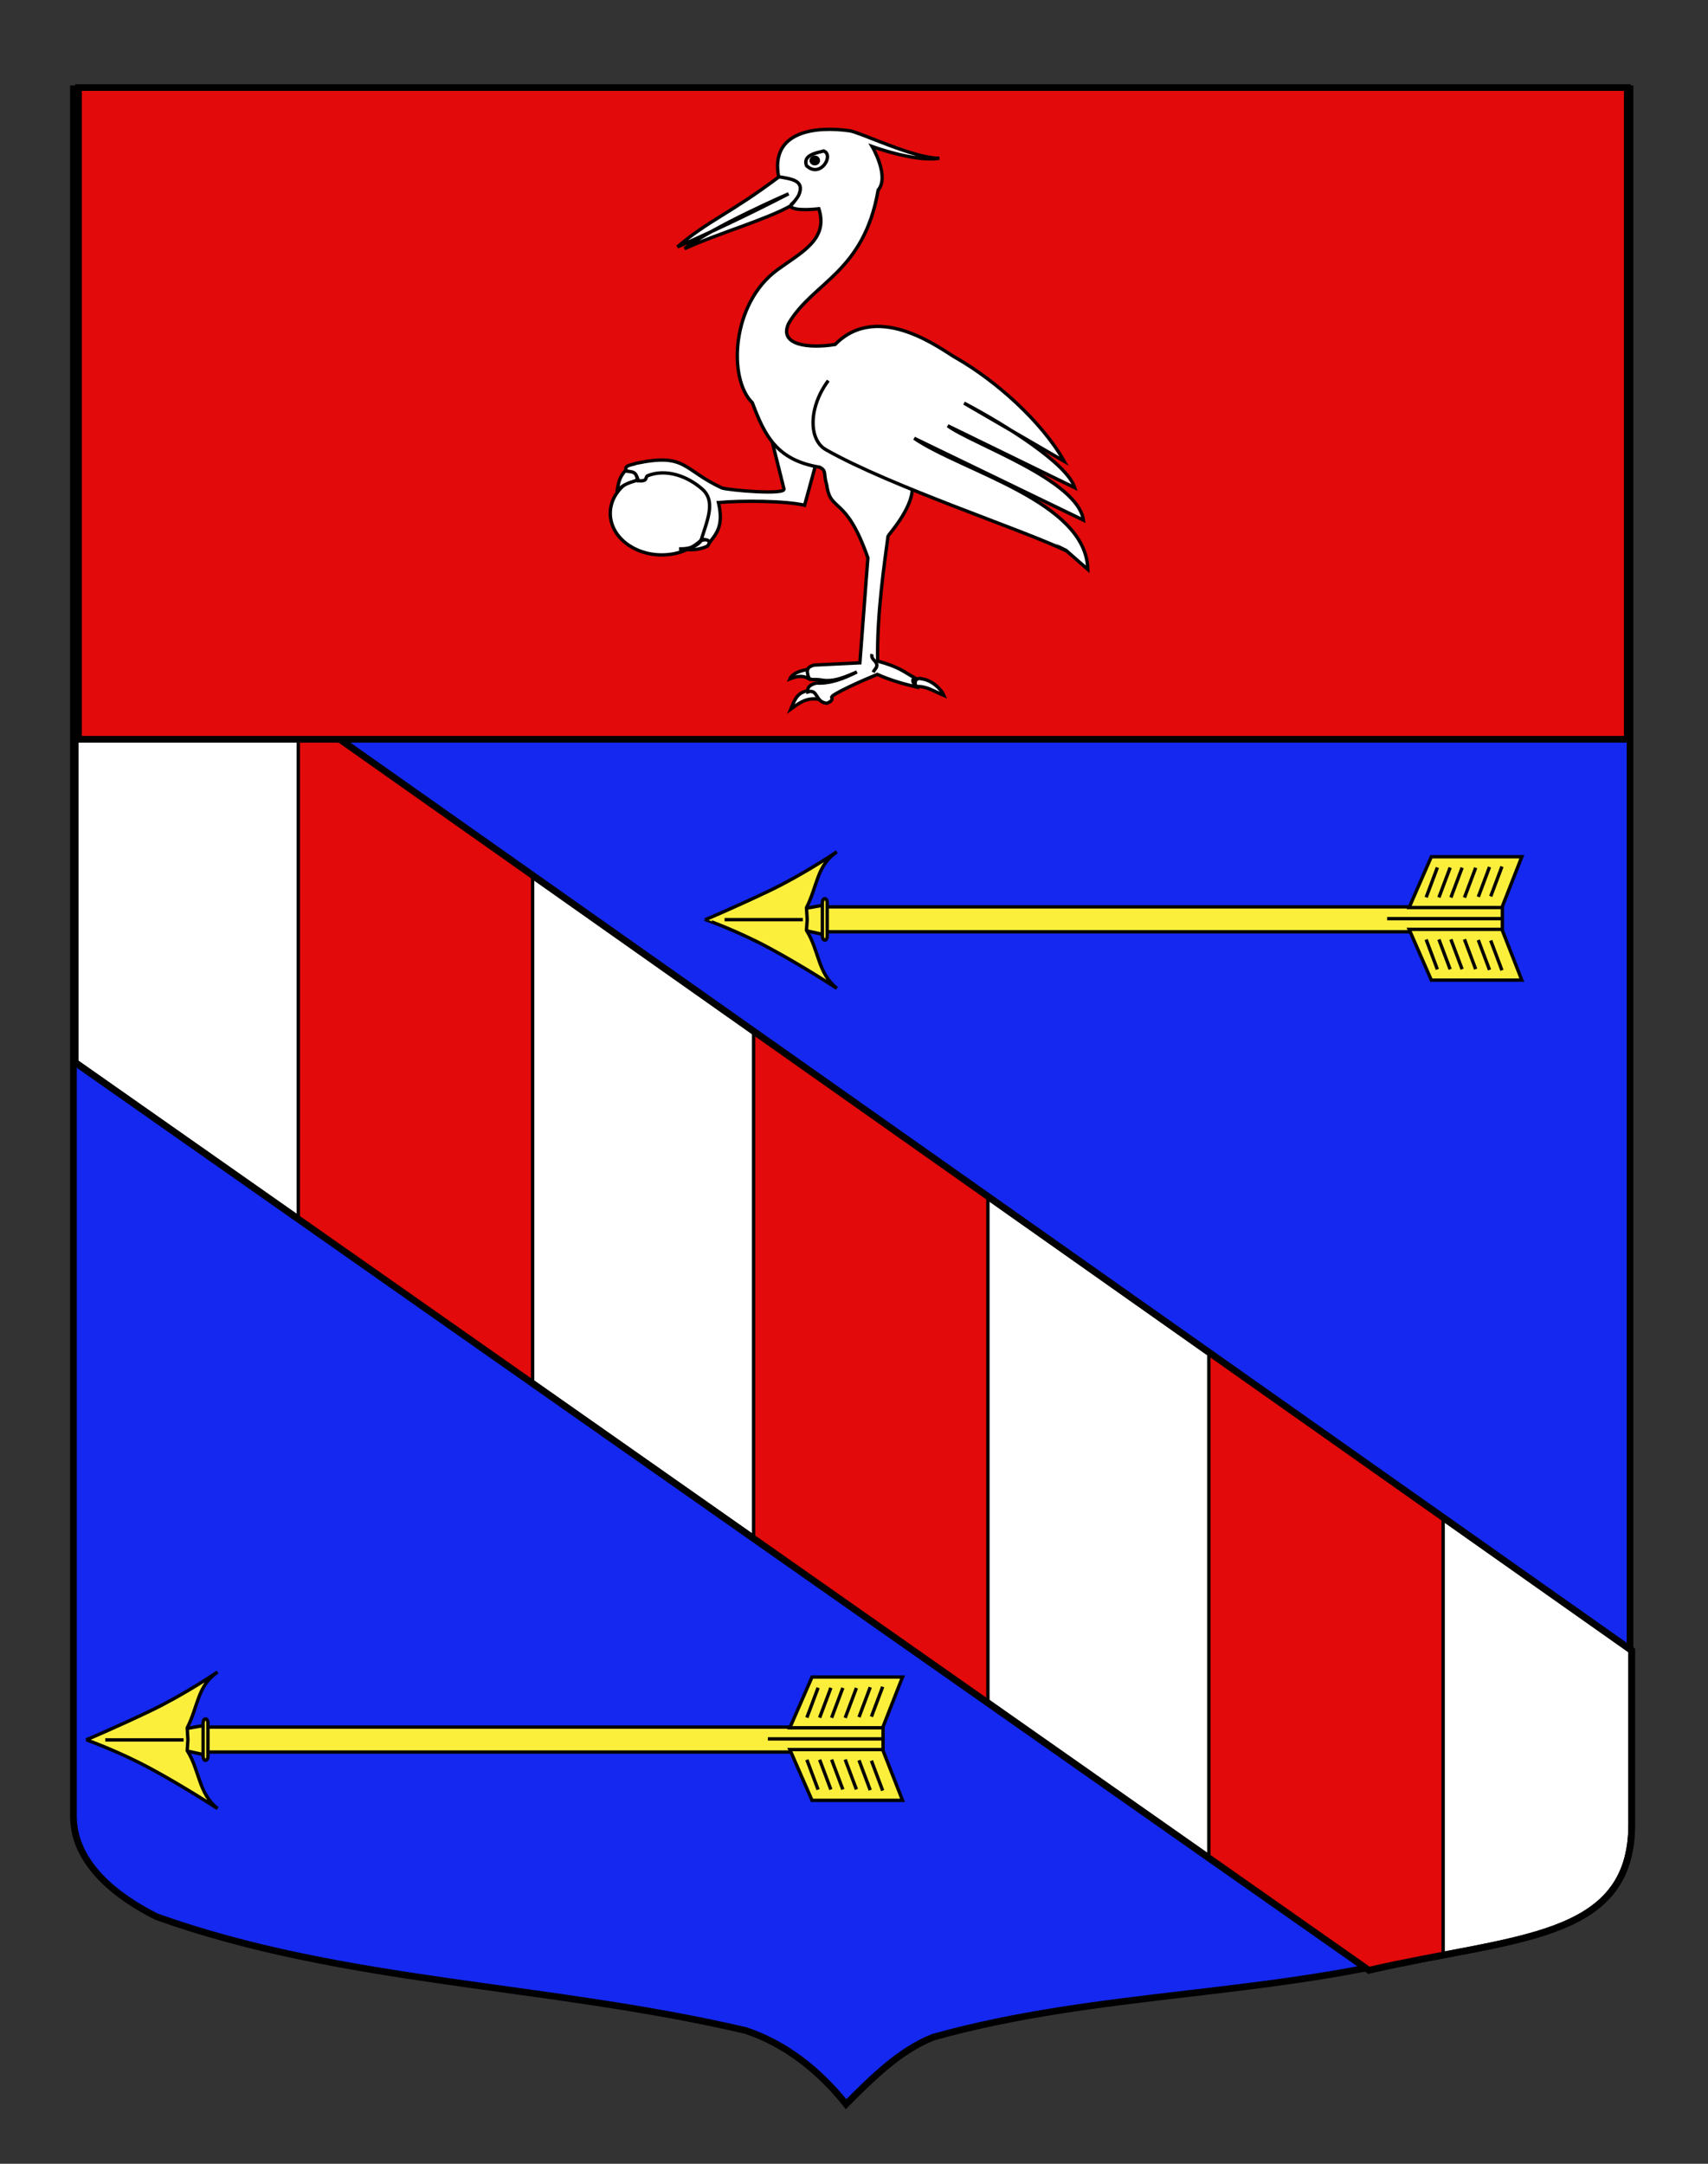
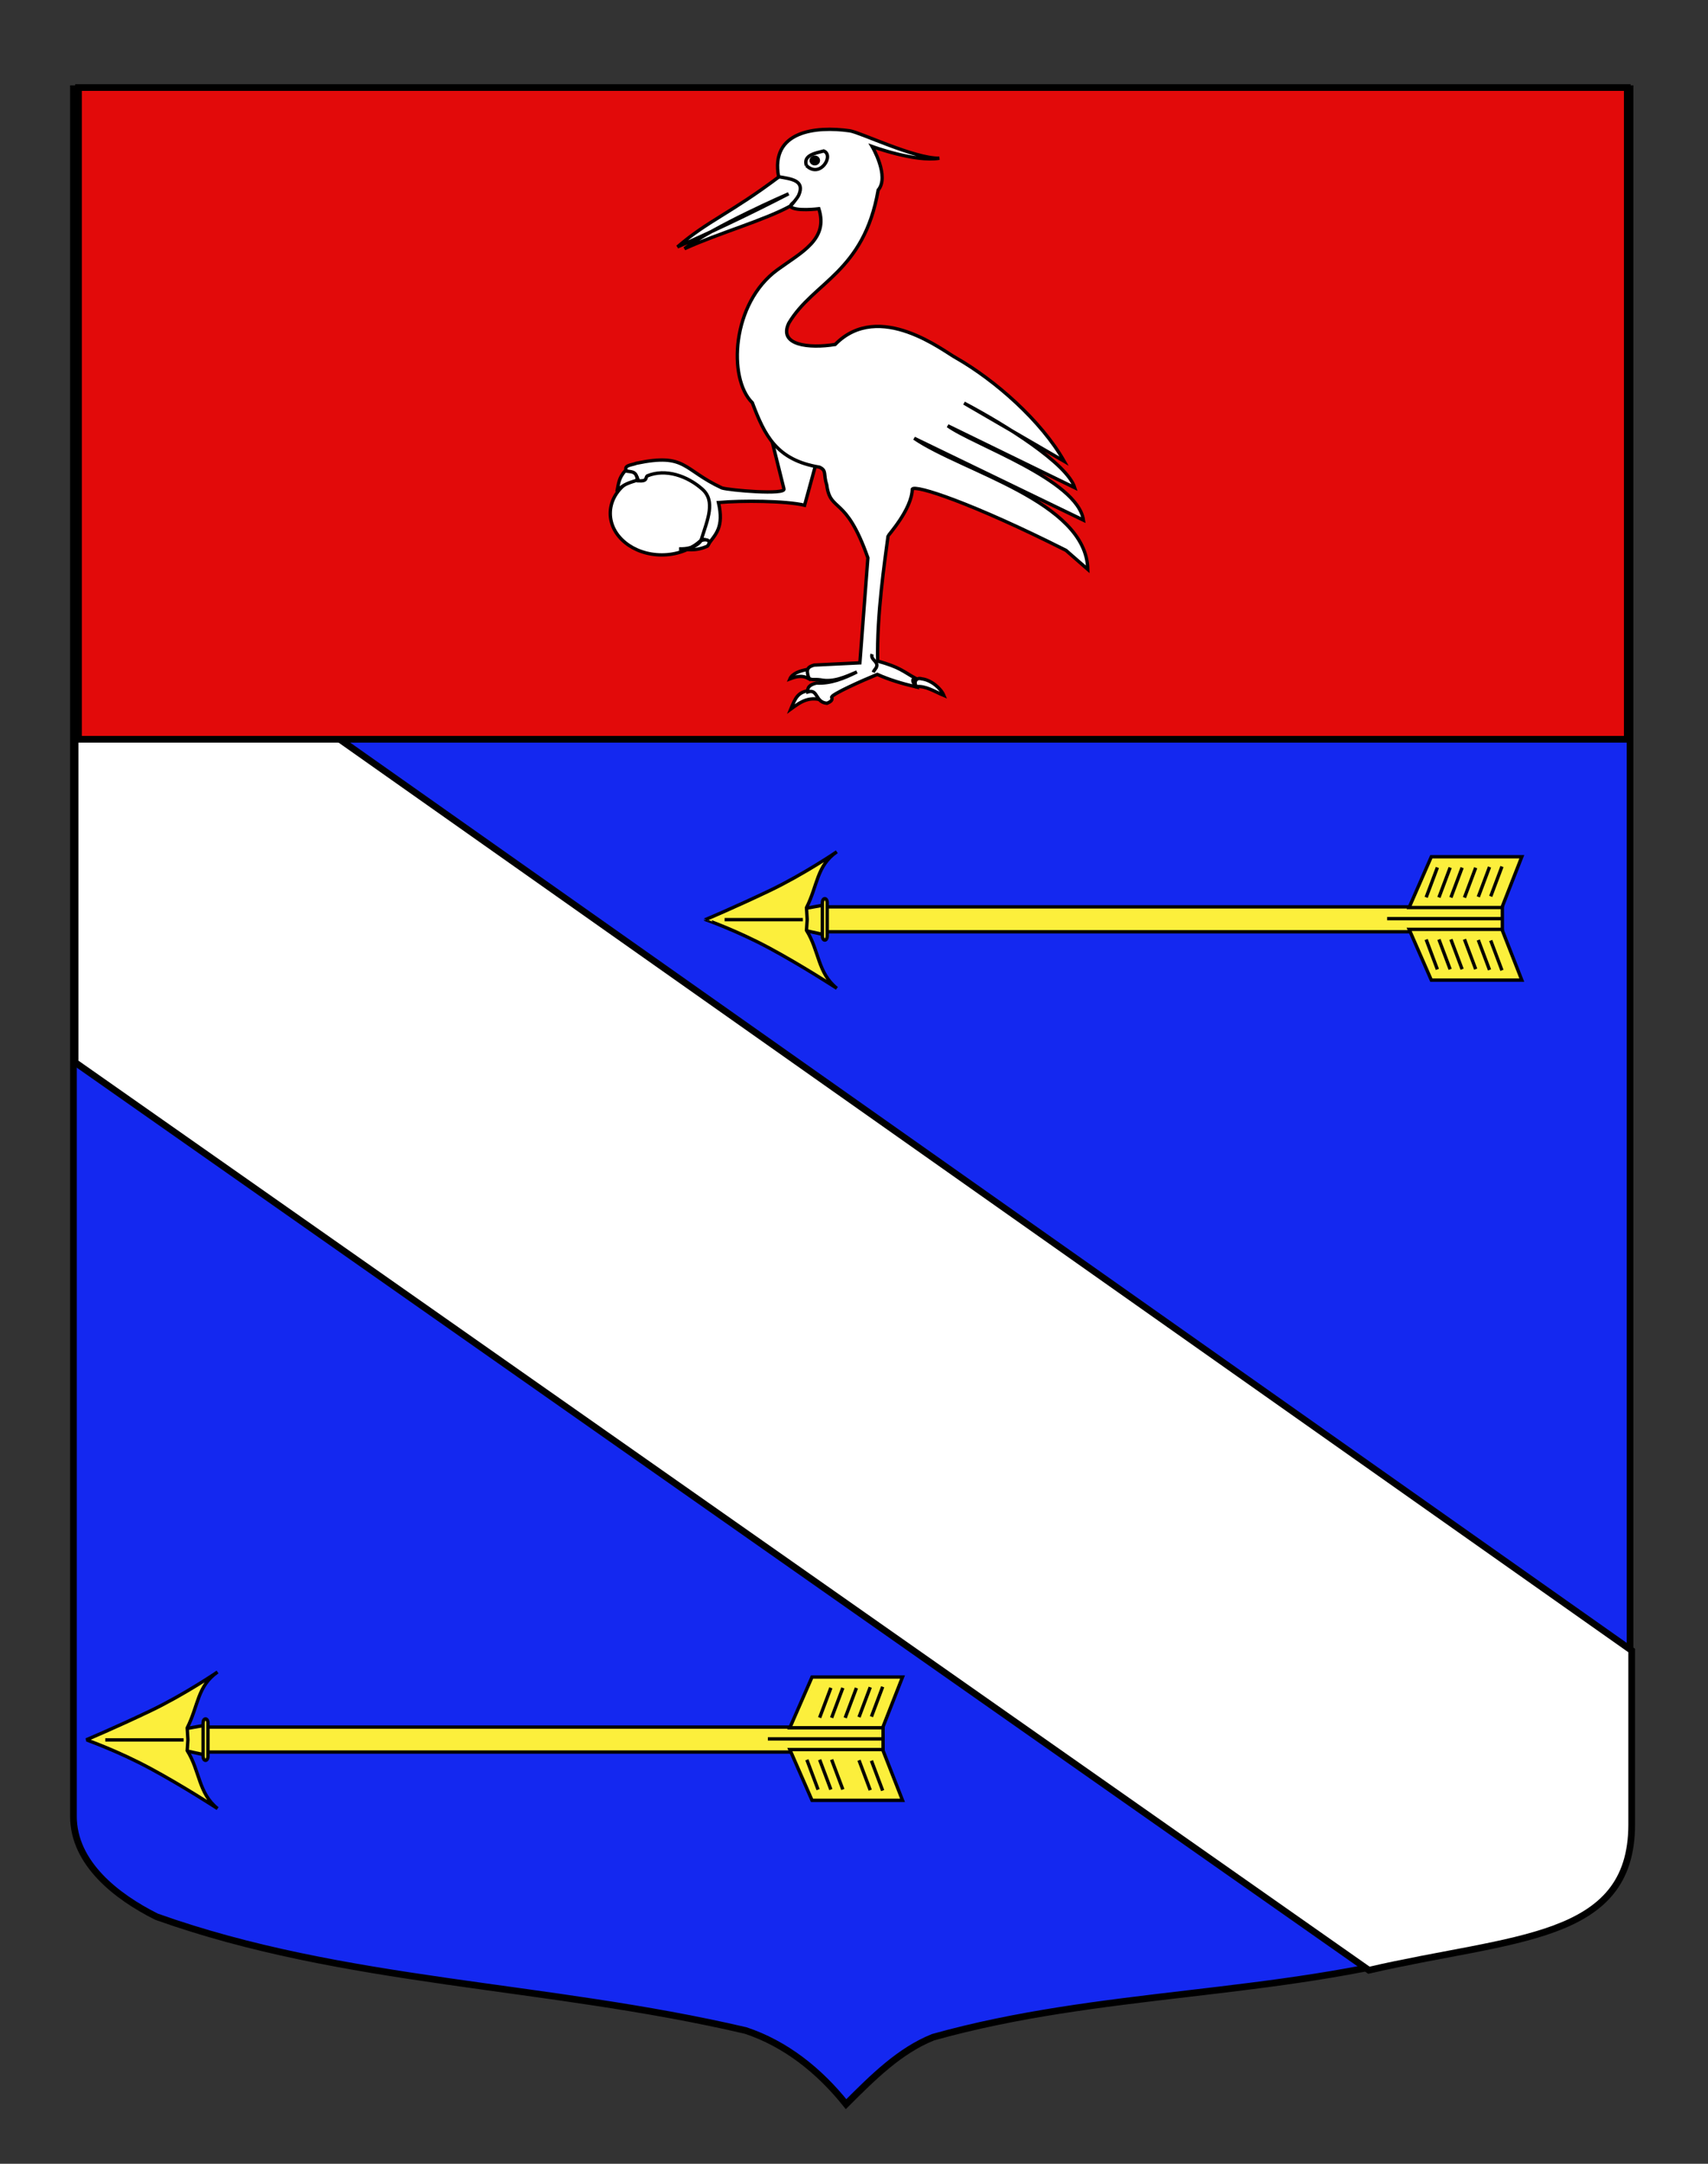
<svg xmlns="http://www.w3.org/2000/svg" xmlns:xlink="http://www.w3.org/1999/xlink" version="1.1" id="Layer_1" x="0px" y="0px" width="255.118px" height="323.148px" viewBox="0 0 255.118 323.148" enable-background="new 0 0 255.118 323.148" xml:space="preserve">
  <rect x="0" y="0" width="255.118" height="323.148" fill="#333333" stroke="none" />
  <path fill="#1428F0" stroke="#000000" d="M10.971,13.249c78,0,154.503,0,232.503,0c0,135.583,0,149.083,0,259.749  c0,12.041-17.099,14.25-28.099,18.25c-25,6.999-51,6-76,12.999c-5,2-9,6-13,10c-4-5-9-9-15-11c-30-6.999-60-6.999-88-16.999  c-6-3-12.406-8-12.406-15C10.971,247.706,10.971,149.624,10.971,13.249z" />
  <path fill="#FFFFFF" stroke="#000000" stroke-miterlimit="10" d="M11.213,158.661l193.256,135.584  c21.548-4.983,39.25-4.327,39.25-21.75c0-1.25,0-12.25,0-26L49.631,109.63H11.213V158.661z" />
  <g id="Fleche_1_">
    <polygon id="Fut_1_" fill="#FCEF3C" stroke="#000000" stroke-width="0.5" points="224.401,139.16 122.306,139.16 122.306,135.436    224.401,135.436  " />
    <g id="Empennage_1_">
      <g id="g5593_3_">
        <g>
          <path id="path5597_3_" fill="#FCEF3C" stroke="#000000" stroke-width="0.5" d="M210.477,138.793l3.315,7.583h13.516      l-2.971-7.583H210.477z" />
          <g id="g5615_3_">
            <path id="path5617_3_" fill="#FCEF3C" stroke="#000000" stroke-width="0.5" d="M224.341,144.915l-1.677-4.458" />
            <path id="path5619_3_" fill="#FCEF3C" stroke="#000000" stroke-width="0.5" d="M222.484,144.848l-1.677-4.46" />
            <path id="path5621_3_" fill="#FCEF3C" stroke="#000000" stroke-width="0.5" d="M220.418,144.738l-1.676-4.459" />
            <path id="path5623_3_" fill="#FCEF3C" stroke="#000000" stroke-width="0.5" d="M218.391,144.751l-1.676-4.459" />
            <path id="path5625_3_" fill="#FCEF3C" stroke="#000000" stroke-width="0.5" d="M216.604,144.761l-1.677-4.458" />
            <path id="path5627_3_" fill="#FCEF3C" stroke="#000000" stroke-width="0.5" d="M214.696,144.775l-1.675-4.46" />
          </g>
        </g>
      </g>
      <g id="g5593_2_">
        <g>
          <path id="path5597_2_" fill="#FCEF3C" stroke="#000000" stroke-width="0.5" d="M224.337,135.536l2.971-7.583h-13.516      l-3.315,7.583H224.337z" />
          <g id="g5615_2_">
            <path id="path5617_2_" fill="#FCEF3C" stroke="#000000" stroke-width="0.5" d="M222.665,133.871l1.677-4.458" />
            <path id="path5619_2_" fill="#FCEF3C" stroke="#000000" stroke-width="0.5" d="M220.809,133.94l1.675-4.459" />
            <path id="path5621_2_" fill="#FCEF3C" stroke="#000000" stroke-width="0.5" d="M218.743,134.05l1.676-4.459" />
            <path id="path5623_2_" fill="#FCEF3C" stroke="#000000" stroke-width="0.5" d="M216.716,134.038l1.675-4.459" />
            <path id="path5625_2_" fill="#FCEF3C" stroke="#000000" stroke-width="0.5" d="M214.927,134.026l1.677-4.458" />
            <path id="path5627_2_" fill="#FCEF3C" stroke="#000000" stroke-width="0.5" d="M213.021,134.014l1.675-4.459" />
          </g>
        </g>
      </g>
      <line fill="none" stroke="#000000" stroke-width="0.5" x1="207.194" y1="137.195" x2="224.302" y2="137.195" />
    </g>
    <g id="Pointe_1_">
      <path id="path5587_1_" fill="#FCEF3C" stroke="#000000" stroke-width="0.5" d="M120.173,138.95l3.046,0.663v-4.47l-3.046,0.54    V138.95z" />
      <path id="path5581_1_" fill="#FCEF3C" stroke="#000000" stroke-width="0.5" d="M114.931,141.597    c4.905,2.639,10.063,6.001,10.063,6.001c-2.876-2.306-2.619-5.595-4.533-8.662l0.107-1.599l-0.107-1.773    c1.686-3.34,1.499-6.244,4.533-8.358c0,0-4.92,3.36-10.063,5.819c-5.143,2.459-9.552,4.312-9.552,4.312    S110.028,138.958,114.931,141.597z" />
      <path fill="#FCEF3C" stroke="#000000" stroke-width="0.5" d="M122.833,134.805c0-0.328,0.163-0.594,0.365-0.594l0,0    c0.2,0,0.364,0.266,0.364,0.594v5.002c0,0.327-0.163,0.594-0.364,0.594l0,0c-0.202,0-0.365-0.266-0.365-0.594V134.805z" />
      <line fill="none" stroke="#000000" stroke-width="0.5" x1="108.233" y1="137.346" x2="119.921" y2="137.346" />
    </g>
  </g>
  <g id="Fleche_2_">
    <polygon id="Fut_2_" fill="#FCEF3C" stroke="#000000" stroke-width="0.5" points="131.901,261.66 29.806,261.66 29.806,257.936    131.901,257.936  " />
    <g id="Empennage_2_">
      <g id="g5593_4_">
        <g>
          <path id="path5597_4_" fill="#FCEF3C" stroke="#000000" stroke-width="0.5" d="M117.977,261.293l3.315,7.582h13.516      l-2.971-7.582H117.977z" />
          <g id="g5615_4_">
            <path id="path5617_4_" fill="#FCEF3C" stroke="#000000" stroke-width="0.5" d="M131.841,267.415l-1.677-4.458" />
            <path id="path5619_4_" fill="#FCEF3C" stroke="#000000" stroke-width="0.5" d="M129.984,267.348l-1.677-4.46" />
-             <path id="path5621_4_" fill="#FCEF3C" stroke="#000000" stroke-width="0.5" d="M127.918,267.239l-1.676-4.46" />
            <path id="path5623_4_" fill="#FCEF3C" stroke="#000000" stroke-width="0.5" d="M125.891,267.25l-1.676-4.459" />
            <path id="path5625_4_" fill="#FCEF3C" stroke="#000000" stroke-width="0.5" d="M124.104,267.262l-1.677-4.459" />
            <path id="path5627_4_" fill="#FCEF3C" stroke="#000000" stroke-width="0.5" d="M122.196,267.275l-1.675-4.46" />
          </g>
        </g>
      </g>
      <g id="g5593_1_">
        <g>
          <path id="path5597_1_" fill="#FCEF3C" stroke="#000000" stroke-width="0.5" d="M131.837,258.036l2.971-7.583h-13.516      l-3.315,7.583H131.837z" />
          <g id="g5615_1_">
            <path id="path5617_1_" fill="#FCEF3C" stroke="#000000" stroke-width="0.5" d="M130.165,256.371l1.677-4.459" />
            <path id="path5619_1_" fill="#FCEF3C" stroke="#000000" stroke-width="0.5" d="M128.309,256.44l1.675-4.459" />
            <path id="path5621_1_" fill="#FCEF3C" stroke="#000000" stroke-width="0.5" d="M126.243,256.549l1.676-4.459" />
            <path id="path5623_1_" fill="#FCEF3C" stroke="#000000" stroke-width="0.5" d="M124.216,256.537l1.675-4.459" />
            <path id="path5625_1_" fill="#FCEF3C" stroke="#000000" stroke-width="0.5" d="M122.427,256.526l1.677-4.458" />
-             <path id="path5627_1_" fill="#FCEF3C" stroke="#000000" stroke-width="0.5" d="M120.521,256.514l1.675-4.459" />
          </g>
        </g>
      </g>
      <line fill="none" stroke="#000000" stroke-width="0.5" x1="114.694" y1="259.696" x2="131.802" y2="259.696" />
    </g>
    <g id="Pointe_2_">
      <path id="path5587_2_" fill="#FCEF3C" stroke="#000000" stroke-width="0.5" d="M27.673,261.45l3.046,0.663v-4.471l-3.046,0.541    V261.45z" />
      <path id="path5581_2_" fill="#FCEF3C" stroke="#000000" stroke-width="0.5" d="M22.431,264.097    c4.905,2.64,10.063,6.001,10.063,6.001c-2.876-2.307-2.619-5.595-4.533-8.662l0.107-1.599l-0.107-1.773    c1.686-3.341,1.499-6.243,4.533-8.358c0,0-4.92,3.36-10.063,5.819c-5.143,2.46-9.552,4.312-9.552,4.312    S17.528,261.458,22.431,264.097z" />
      <path fill="#FCEF3C" stroke="#000000" stroke-width="0.5" d="M30.333,257.305c0-0.328,0.163-0.594,0.365-0.594l0,0    c0.2,0,0.364,0.266,0.364,0.594v5.002c0,0.327-0.163,0.594-0.364,0.594l0,0c-0.202,0-0.365-0.266-0.365-0.594V257.305z" />
      <line fill="none" stroke="#000000" stroke-width="0.5" x1="15.733" y1="259.846" x2="27.421" y2="259.846" />
    </g>
  </g>
  <g>
    <defs>
-       <path id="SVGID_1_" d="M11.213,158.661l193.256,135.584c21.548-4.983,39.25-4.327,39.25-21.75c0-1.25,0-12.25,0-26L49.631,109.63    H11.213V158.661z" />
-     </defs>
+       </defs>
    <clipPath id="SVGID_2_">
      <use xlink:href="#SVGID_1_" overflow="visible" />
    </clipPath>
    <rect x="44.559" y="106.6" clip-path="url(#SVGID_2_)" fill="#E20A0A" stroke="#000000" stroke-width="0.5" width="35" height="102.449" />
    <rect x="112.559" y="154.1" clip-path="url(#SVGID_2_)" fill="#E20A0A" stroke="#000000" stroke-width="0.5" width="35" height="102.449" />
    <rect x="180.559" y="193.769" clip-path="url(#SVGID_2_)" fill="#E20A0A" stroke="#000000" stroke-width="0.5" width="35" height="102.449" />
    <use xlink:href="#SVGID_1_" overflow="visible" fill="none" stroke="#000000" />
  </g>
  <rect x="11.722" y="13.075" fill="#E20A0A" stroke="#000000" stroke-miterlimit="10" width="231.339" height="97.333" />
  <g id="Grue">
    <g id="g3740">
      <path id="Vigilance" fill="#FFFFFF" stroke="#000000" stroke-width="0.5" stroke-linecap="round" d="M106.541,76.668    c0,3.426-3.444,6.205-7.693,6.205s-7.693-2.779-7.693-6.205c0-3.428,3.443-6.206,7.693-6.206    C103.096,70.462,106.541,73.24,106.541,76.668z" />
      <path id="Patte_D" fill="#FFFFFF" stroke="#000000" stroke-width="0.5" d="M115.06,64.838l2.032,8.163    c0.377,0.962-8.192,0.221-9.264-0.131c-5.914-2.746-5.312-5.244-12.764-3.686c-0.697,0.293-2.021,0.267-1.461,1.202    c1.134,0.15,1.616,0.679,1.72,1.43c1.495,0.079,0.998-0.476,1.375-0.752c2.714-1.116,5.961,0.005,8.197,1.986    c2.003,1.774,0.834,4.456-0.16,7.565c0.696-0.223,0.856,0.255,1.117,0.603c1.001-1.421,2.326-2.443,1.461-6.168    c3.561-0.312,9.979-0.265,12.866,0.406l1.708-6.238L115.06,64.838z" />
      <path id="path3712" fill="#FFFFFF" stroke="#000000" stroke-width="0.5" d="M104.735,80.729c-0.793,1.104-2.289,1.28-3.309,1.241    c1.185,0.051,2.393,0.426,4.255-0.413C106.415,80.578,105.313,80.487,104.735,80.729z" />
      <path id="path3714" fill="#FFFFFF" stroke="#000000" stroke-width="0.5" d="M93.389,70.312c-0.988,1.037-1.021,2.074-1.24,3.11    c0.898-1.185,1.994-1.338,3.044-1.719C95.082,70.168,94.097,70.542,93.389,70.312z" />
      <g id="Griffes_G">
        <path id="path3706" fill="#FFFFFF" stroke="#000000" stroke-width="0.5" d="M120.76,99.955c-1.255,0.188-2.432,0.637-2.77,1.427     c0.93-0.354,1.86-0.576,2.793-0.038L120.76,99.955z" />
        <path id="path3710" fill="#FFFFFF" stroke="#000000" stroke-width="0.5" d="M136.854,102.548     c1.377-0.164,2.752,0.738,4.128,1.315c-0.411-1.007-1.87-2.317-3.31-2.481C136.928,101.153,136.427,101.713,136.854,102.548z" />
        <path id="path3708" fill="#FFFFFF" stroke="#000000" stroke-width="0.5" d="M120.697,103.149     c-1.562,0.287-1.902,1.119-2.578,2.747c1.518-1.104,2.834-2.075,5.154-1.166C122.893,103.914,122.83,102.939,120.697,103.149z" />
      </g>
    </g>
    <path id="Bec" fill="#FFFFFF" stroke="#000000" stroke-width="0.5" d="M101.187,36.878c4.632-3.982,7.8-4.914,15.276-10.551   c3.33,0.155,3.597,1.276,3.438,2.455c-0.115,0.864-1.713,1.424-1.813,1.969c-3.862,2.132-10.747,4.065-15.844,6.393   c4.144-3.251,15.546-8.203,15.546-8.203C111.754,32.066,105.65,34.923,101.187,36.878z" />
    <path id="Corps" fill="#FFFFFF" stroke="#000000" stroke-width="0.5" d="M116.298,26.393c-1.274-6.821,5.518-7.586,10.621-6.859   c1.567,0.224,9.653,4.162,13.391,4.095c-3.602,0.618-10.037-1.748-10.037-1.748s2.631,4.446,0.896,6.503   c-2.137,12.312-9.693,13.706-13.35,19.877c-1.604,3.308,3.009,3.817,6.925,3.184c6.569-6.711,16.341,1.112,18.036,1.992   c5.869,3.35,12.77,9.432,16.174,15.452l-14.956-8.685c6.128,3.238,15.387,8.989,16.53,12.633l-18.967-9.249   c3.808,2.779,19.39,8.018,20.267,14.094l-25.279-12.229c7.226,4.94,25.712,9.409,25.93,19.583l-3.256-2.842   c-14.005-7.061-22.523-9.844-22.956-9.151c-0.086,3.051-3.605,6.862-3.626,7.025c-0.475,3.641-1.697,11.687-1.549,18.658   c3.399,0.962,3.696,1.494,5.658,2.58c-0.699,0.145-0.386,0.567,0.062,1.279c-2.239-0.54-3.967-1.062-5.774-1.867   c-2.32,0.953-6.604,2.875-6.818,3.371c0.208,0.512-0.21,0.729-0.687,0.941c-1.81-0.128-1.311-2.192-2.879-1.693   c-0.106-0.722,0.366-1.103,1.284-1.325c2.154,0.108,4.124-0.688,6.053-1.659c-1.661,0.705-3.471,1.583-5.445,1.179   c-1.056-0.134-1.15,0.097-1.72-0.226c-0.509-1.385-0.145-1.717,0.789-1.981l6.822-0.332l1.193-15.682   c-3.317-9.458-5.59-6.683-6.145-10.887c-0.529-1.635,0.035-2.14-1.083-2.655c-6.423-1.055-8.188-4.748-10.027-9.613   c-3.697-3.663-3.086-14.882,3.738-19.859c3.636-2.652,7.657-4.54,6.194-9.119c0,0-3.578,0.453-4.26-0.358   c0,0,1.058-1.221,1.258-1.686C120.257,26.922,118.209,26.729,116.298,26.393z" />
    <path id="path3700" fill="none" stroke="#000000" stroke-width="0.5" d="M130.259,97.696c-0.299,0.862,1.04,1.063,0.634,1.994   c-0.13,0.226-0.342,0.414-0.459,0.715" />
-     <path id="path2797" fill="#FFFFFF" stroke="#000000" stroke-width="0.5" d="M120.455,24.729c-0.55-1.549,1.357-1.861,2.578-2.182   C124.648,23.175,122.498,26.715,120.455,24.729z" />
+     <path id="path2797" fill="#FFFFFF" stroke="#000000" stroke-width="0.5" d="M120.455,24.729c-0.55-1.549,1.357-1.861,2.578-2.182   C124.648,23.175,122.498,26.715,120.455,24.729" />
    <path id="path2805" stroke="#000000" stroke-width="0.5" stroke-linecap="round" d="M122.238,23.968   c0,0.271-0.238,0.489-0.537,0.489c-0.297,0-0.537-0.219-0.537-0.489c0-0.27,0.24-0.489,0.537-0.489   C122,23.479,122.238,23.698,122.238,23.968L122.238,23.968z" />
-     <path id="path3704" fill="#FFFFFF" stroke="#000000" stroke-width="0.5" d="M123.719,56.846c-2.951,3.948-2.995,8.819-0.352,10.318   c9.816,5.57,29.781,12.09,35.889,15.104" />
  </g>
</svg>